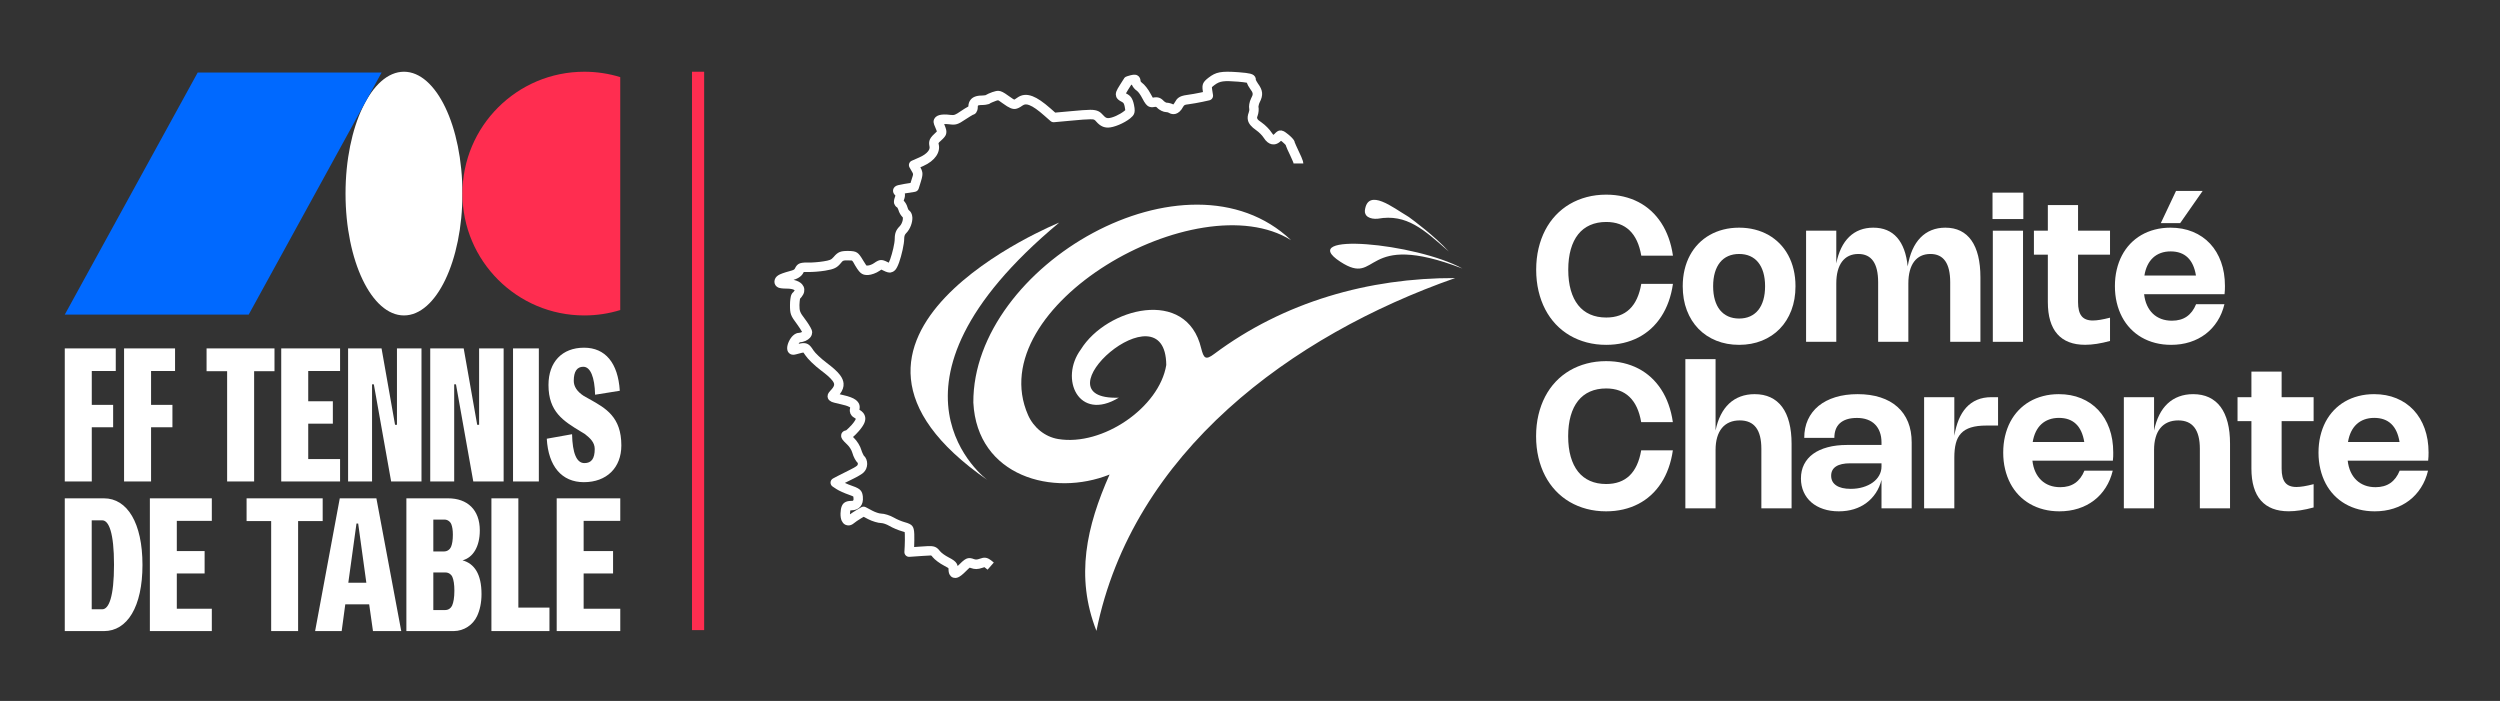
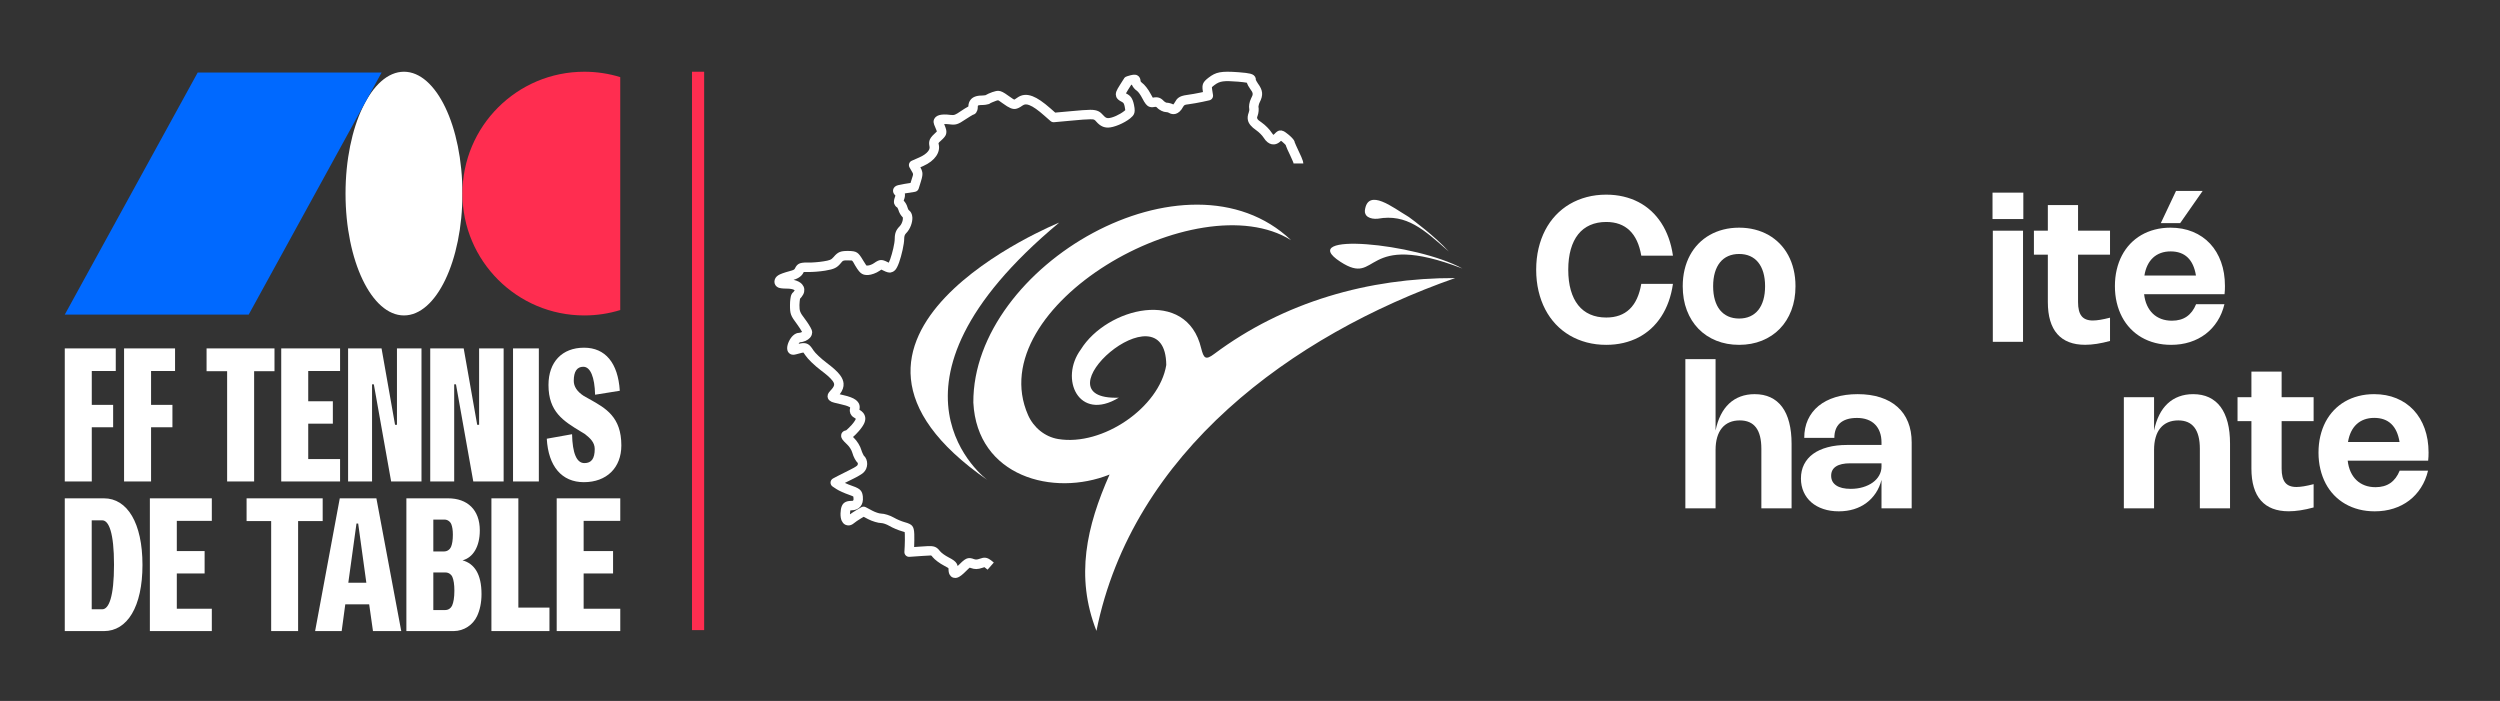
<svg xmlns="http://www.w3.org/2000/svg" width="100%" height="100%" viewBox="0 0 856 240" version="1.1" xml:space="preserve" style="fill-rule:evenodd;clip-rule:evenodd;stroke-linejoin:round;stroke-miterlimit:2;">
  <rect x="0" y="0" width="856" height="240" fill="#333333" stroke="none" />
  <g transform="matrix(1,0,0,1,-598,-819)">
    <g id="dual_horizontal_white_text" transform="matrix(0.557,0,0,0.411,377.156,819.874)">
      <rect x="396.639" y="0" width="1536.2" height="580.841" style="fill:none;" />
      <g transform="matrix(1,0,0,1,0,0.116)">
        <g transform="matrix(1,0,0,1,0,54.522)">
          <g transform="matrix(2.48,0,0,3.359,-633.024,-177.829)">
            <path d="M803.852,102.944C803.852,104.852 804.063,106.544 804.483,108.019C804.904,109.494 805.515,110.734 806.315,111.738C807.115,112.742 808.1,113.502 809.271,114.019C810.442,114.536 811.777,114.794 813.277,114.794C815.686,114.794 817.615,114.098 819.065,112.707C820.515,111.315 821.477,109.227 821.952,106.444L829.802,106.444C829.577,108.011 829.221,109.473 828.733,110.832C828.246,112.19 827.638,113.43 826.908,114.55C826.179,115.671 825.34,116.667 824.39,117.538C823.44,118.409 822.39,119.142 821.24,119.738C820.09,120.334 818.846,120.788 817.508,121.1C816.171,121.413 814.756,121.569 813.265,121.569C811.565,121.569 809.956,121.369 808.44,120.969C806.923,120.569 805.521,119.992 804.233,119.238C802.946,118.484 801.788,117.561 800.758,116.469C799.729,115.377 798.856,114.142 798.14,112.763C797.423,111.384 796.871,109.869 796.483,108.219C796.096,106.569 795.902,104.811 795.902,102.944C795.902,101.069 796.096,99.309 796.483,97.663C796.871,96.017 797.423,94.505 798.14,93.125C798.856,91.746 799.729,90.511 800.758,89.419C801.788,88.327 802.946,87.405 804.233,86.65C805.521,85.896 806.923,85.319 808.44,84.919C809.956,84.519 811.565,84.319 813.265,84.319C814.756,84.319 816.171,84.475 817.508,84.788C818.846,85.1 820.09,85.555 821.24,86.15C822.39,86.746 823.44,87.48 824.39,88.35C825.34,89.221 826.179,90.217 826.908,91.338C827.638,92.459 828.246,93.698 828.733,95.057C829.221,96.415 829.577,97.877 829.802,99.444L821.952,99.444C821.477,96.669 820.511,94.584 819.052,93.188C817.594,91.792 815.669,91.094 813.277,91.094C811.777,91.094 810.442,91.352 809.271,91.869C808.1,92.386 807.115,93.146 806.315,94.15C805.515,95.155 804.904,96.394 804.483,97.869C804.063,99.344 803.852,101.036 803.852,102.944Z" style="fill:white;fill-rule:nonzero;" />
          </g>
          <g transform="matrix(2.48,0,0,3.359,-633.024,-177.829)">
            <path d="M832.227,107.032C832.227,105.565 832.381,104.188 832.69,102.9C832.998,101.613 833.442,100.432 834.021,99.357C834.6,98.282 835.302,97.321 836.127,96.475C836.952,95.63 837.881,94.913 838.915,94.325C839.948,93.738 841.077,93.288 842.302,92.975C843.527,92.663 844.827,92.507 846.202,92.507C847.577,92.507 848.877,92.663 850.102,92.975C851.327,93.288 852.456,93.738 853.49,94.325C854.523,94.913 855.452,95.63 856.277,96.475C857.102,97.321 857.804,98.282 858.383,99.357C858.963,100.432 859.406,101.613 859.715,102.9C860.023,104.188 860.177,105.565 860.177,107.032C860.177,109.232 859.836,111.225 859.152,113.013C858.469,114.8 857.511,116.327 856.277,117.594C855.044,118.861 853.571,119.84 851.858,120.532C850.146,121.223 848.261,121.569 846.202,121.569C844.144,121.569 842.258,121.223 840.546,120.532C838.833,119.84 837.361,118.861 836.127,117.594C834.894,116.327 833.936,114.8 833.252,113.013C832.569,111.225 832.227,109.232 832.227,107.032ZM839.765,107.032C839.765,108.307 839.911,109.442 840.202,110.438C840.494,111.434 840.915,112.271 841.465,112.95C842.015,113.63 842.69,114.148 843.49,114.507C844.29,114.865 845.194,115.044 846.202,115.044C847.219,115.044 848.125,114.865 848.921,114.507C849.717,114.148 850.39,113.63 850.94,112.95C851.49,112.271 851.911,111.434 852.202,110.438C852.494,109.442 852.64,108.307 852.64,107.032C852.64,105.757 852.494,104.623 852.202,103.632C851.911,102.64 851.49,101.802 850.94,101.119C850.39,100.436 849.717,99.917 848.921,99.563C848.125,99.209 847.219,99.032 846.202,99.032C845.194,99.032 844.29,99.209 843.49,99.563C842.69,99.917 842.015,100.436 841.465,101.119C840.915,101.802 840.494,102.64 840.202,103.632C839.911,104.623 839.765,105.757 839.765,107.032Z" style="fill:white;fill-rule:nonzero;" />
          </g>
          <g transform="matrix(2.48,0,0,3.359,-633.024,-177.829)">
-             <path d="M870.29,120.819L862.802,120.819L862.802,93.257L870.29,93.257L870.29,101.369C870.573,99.936 870.983,98.667 871.521,97.563C872.058,96.459 872.715,95.532 873.49,94.782C874.265,94.032 875.152,93.465 876.152,93.082C877.152,92.698 878.256,92.507 879.465,92.507C881.956,92.507 883.921,93.323 885.358,94.957C886.796,96.59 887.673,98.977 887.99,102.119C888.24,100.569 888.629,99.198 889.158,98.007C889.688,96.815 890.348,95.811 891.14,94.994C891.931,94.177 892.846,93.559 893.883,93.138C894.921,92.717 896.069,92.507 897.327,92.507C898.744,92.507 899.992,92.773 901.071,93.307C902.15,93.84 903.056,94.627 903.79,95.669C904.523,96.711 905.077,97.996 905.452,99.525C905.827,101.055 906.015,102.815 906.015,104.807L906.015,120.819L898.527,120.819L898.527,106.057C898.527,101.373 896.894,99.032 893.627,99.032C892.752,99.032 891.975,99.192 891.296,99.513C890.617,99.834 890.044,100.305 889.577,100.925C889.111,101.546 888.756,102.311 888.515,103.219C888.273,104.127 888.152,105.173 888.152,106.357L888.152,120.819L880.665,120.819L880.665,106.057C880.665,101.373 879.031,99.032 875.765,99.032C874.89,99.032 874.113,99.192 873.433,99.513C872.754,99.834 872.181,100.305 871.715,100.925C871.248,101.546 870.894,102.311 870.652,103.219C870.411,104.127 870.29,105.173 870.29,106.357L870.29,120.819Z" style="fill:white;fill-rule:nonzero;" />
-           </g>
+             </g>
          <g transform="matrix(2.48,0,0,3.359,-633.024,-177.829)">
            <path d="M916.652,90.369L909.015,90.369L909.015,83.819L916.652,83.819L916.652,90.369ZM916.577,120.819L909.09,120.819L909.09,93.257L916.577,93.257L916.577,120.819Z" style="fill:white;fill-rule:nonzero;" />
          </g>
          <g transform="matrix(2.48,0,0,3.359,-633.024,-177.829)">
            <path d="M938.14,120.607C935.831,121.24 933.773,121.557 931.965,121.557C928.931,121.557 926.633,120.667 925.071,118.888C923.508,117.109 922.727,114.465 922.727,110.957L922.727,99.207L919.277,99.207L919.277,93.257L922.727,93.257L922.727,86.907L930.215,86.907L930.215,93.257L938.14,93.257L938.14,99.207L930.215,99.207L930.215,110.969C930.215,112.552 930.506,113.709 931.09,114.438C931.673,115.167 932.602,115.532 933.877,115.532C934.394,115.532 934.998,115.475 935.69,115.363C936.381,115.25 937.198,115.073 938.14,114.832L938.14,120.607Z" style="fill:white;fill-rule:nonzero;" />
          </g>
          <g transform="matrix(2.48,0,0,3.359,-633.024,-177.829)">
            <path d="M966.502,111.482C966.127,113.048 965.542,114.455 964.746,115.7C963.95,116.946 962.981,118.005 961.84,118.875C960.698,119.746 959.404,120.413 957.958,120.875C956.513,121.338 954.952,121.569 953.277,121.569C951.894,121.569 950.588,121.411 949.358,121.094C948.129,120.777 947,120.321 945.971,119.725C944.942,119.13 944.017,118.402 943.196,117.544C942.375,116.686 941.681,115.717 941.115,114.638C940.548,113.559 940.113,112.38 939.808,111.1C939.504,109.821 939.352,108.457 939.352,107.007C939.352,105.565 939.502,104.205 939.802,102.925C940.102,101.646 940.533,100.469 941.096,99.394C941.658,98.319 942.344,97.357 943.152,96.507C943.961,95.657 944.875,94.936 945.896,94.344C946.917,93.752 948.036,93.298 949.252,92.982C950.469,92.665 951.761,92.507 953.127,92.507C955.161,92.507 957.008,92.85 958.671,93.538C960.333,94.225 961.754,95.2 962.933,96.463C964.113,97.725 965.023,99.246 965.665,101.025C966.306,102.805 966.627,104.786 966.627,106.969C966.627,107.302 966.621,107.638 966.608,107.975C966.596,108.313 966.569,108.657 966.527,109.007L946.59,109.007C946.706,110.04 946.95,110.963 947.321,111.775C947.692,112.588 948.171,113.275 948.758,113.838C949.346,114.4 950.038,114.832 950.833,115.132C951.629,115.432 952.515,115.582 953.49,115.582C954.956,115.582 956.183,115.238 957.171,114.55C958.158,113.863 958.927,112.84 959.477,111.482L966.502,111.482ZM959.44,104.382C959.123,102.398 958.44,100.905 957.39,99.9C956.34,98.896 954.931,98.394 953.165,98.394C952.273,98.394 951.461,98.527 950.727,98.794C949.994,99.061 949.352,99.448 948.802,99.957C948.252,100.465 947.796,101.092 947.433,101.838C947.071,102.584 946.815,103.432 946.665,104.382L959.44,104.382ZM961.102,83.394L954.503,83.394L950.728,91.382L955.528,91.382L961.102,83.394Z" style="fill:white;fill-rule:nonzero;" />
          </g>
        </g>
        <g transform="matrix(1,0,0,1,0,54.522)">
          <g transform="matrix(2.48,0,0,3.359,-1091.26,-39.132)">
-             <path d="M988.602,102.944C988.602,104.852 988.813,106.544 989.233,108.019C989.654,109.494 990.265,110.734 991.065,111.738C991.865,112.742 992.85,113.502 994.021,114.019C995.192,114.536 996.527,114.794 998.027,114.794C1000.44,114.794 1002.37,114.098 1003.82,112.707C1005.26,111.315 1006.23,109.227 1006.7,106.444L1014.55,106.444C1014.33,108.011 1013.97,109.473 1013.48,110.832C1013,112.19 1012.39,113.43 1011.66,114.55C1010.93,115.671 1010.09,116.667 1009.14,117.538C1008.19,118.409 1007.14,119.142 1005.99,119.738C1004.84,120.334 1003.6,120.788 1002.26,121.1C1000.92,121.413 999.506,121.569 998.015,121.569C996.315,121.569 994.706,121.369 993.19,120.969C991.673,120.569 990.271,119.992 988.983,119.238C987.696,118.484 986.538,117.561 985.508,116.469C984.479,115.377 983.606,114.142 982.89,112.763C982.173,111.384 981.621,109.869 981.233,108.219C980.846,106.569 980.652,104.811 980.652,102.944C980.652,101.069 980.846,99.309 981.233,97.663C981.621,96.017 982.173,94.505 982.89,93.125C983.606,91.746 984.479,90.511 985.508,89.419C986.538,88.327 987.696,87.405 988.983,86.65C990.271,85.896 991.673,85.319 993.19,84.919C994.706,84.519 996.315,84.319 998.015,84.319C999.506,84.319 1000.92,84.475 1002.26,84.788C1003.6,85.1 1004.84,85.555 1005.99,86.15C1007.14,86.746 1008.19,87.48 1009.14,88.35C1010.09,89.221 1010.93,90.217 1011.66,91.338C1012.39,92.459 1013,93.698 1013.48,95.057C1013.97,96.415 1014.33,97.877 1014.55,99.444L1006.7,99.444C1006.23,96.669 1005.26,94.584 1003.8,93.188C1002.34,91.792 1000.42,91.094 998.027,91.094C996.527,91.094 995.192,91.352 994.021,91.869C992.85,92.386 991.865,93.146 991.065,94.15C990.265,95.155 989.654,96.394 989.233,97.869C988.813,99.344 988.602,101.036 988.602,102.944Z" style="fill:white;fill-rule:nonzero;" />
-           </g>
+             </g>
          <g transform="matrix(2.48,0,0,3.359,-1091.26,-39.132)">
            <path d="M1025.14,120.819L1017.65,120.819L1017.65,83.819L1025.14,83.819L1025.14,101.532C1025.43,100.073 1025.86,98.784 1026.43,97.663C1026.99,96.542 1027.69,95.6 1028.5,94.838C1029.32,94.075 1030.26,93.496 1031.32,93.1C1032.38,92.705 1033.55,92.507 1034.83,92.507C1036.31,92.507 1037.62,92.773 1038.76,93.307C1039.9,93.84 1040.85,94.625 1041.63,95.663C1042.4,96.7 1042.99,97.986 1043.38,99.519C1043.78,101.052 1043.98,102.815 1043.98,104.807L1043.98,120.819L1036.49,120.819L1036.49,106.057C1036.49,103.707 1036.05,101.946 1035.16,100.775C1034.28,99.605 1032.94,99.019 1031.14,99.019C1030.18,99.019 1029.33,99.18 1028.59,99.5C1027.85,99.821 1027.22,100.292 1026.71,100.913C1026.2,101.534 1025.81,102.3 1025.54,103.213C1025.27,104.125 1025.14,105.173 1025.14,106.357L1025.14,120.819Z" style="fill:white;fill-rule:nonzero;" />
          </g>
          <g transform="matrix(2.48,0,0,3.359,-1091.26,-39.132)">
            <path d="M1047.12,103.357C1047.12,101.69 1047.42,100.186 1048.03,98.844C1048.65,97.502 1049.53,96.363 1050.67,95.425C1051.82,94.488 1053.21,93.767 1054.84,93.263C1056.47,92.759 1058.32,92.507 1060.37,92.507C1062.46,92.507 1064.34,92.775 1066,93.313C1067.66,93.85 1069.07,94.632 1070.21,95.657C1071.37,96.682 1072.24,97.936 1072.85,99.419C1073.45,100.902 1073.75,102.586 1073.75,104.469L1073.75,120.819L1066.27,120.819L1066.27,113.769C1065.96,114.977 1065.48,116.063 1064.85,117.025C1064.21,117.988 1063.44,118.807 1062.53,119.482C1061.63,120.157 1060.6,120.673 1059.45,121.032C1058.29,121.39 1057.04,121.569 1055.69,121.569C1054.28,121.569 1053,121.375 1051.85,120.988C1050.69,120.6 1049.7,120.05 1048.88,119.338C1048.06,118.625 1047.43,117.769 1046.98,116.769C1046.53,115.769 1046.3,114.657 1046.3,113.432C1046.3,112.123 1046.56,110.955 1047.08,109.925C1047.6,108.896 1048.35,108.025 1049.33,107.313C1050.31,106.6 1051.51,106.055 1052.93,105.675C1054.34,105.296 1055.95,105.107 1057.75,105.107L1066.27,105.107L1066.27,104.469C1066.27,103.519 1066.13,102.669 1065.85,101.919C1065.58,101.169 1065.18,100.534 1064.66,100.013C1064.15,99.492 1063.51,99.094 1062.76,98.819C1062,98.544 1061.15,98.407 1060.19,98.407C1059.22,98.407 1058.39,98.521 1057.68,98.75C1056.98,98.98 1056.4,99.309 1055.93,99.738C1055.47,100.167 1055.13,100.686 1054.91,101.294C1054.69,101.902 1054.58,102.59 1054.58,103.357L1047.12,103.357ZM1058.53,109.657C1056.97,109.657 1055.79,109.917 1054.99,110.438C1054.19,110.959 1053.79,111.727 1053.79,112.744C1053.79,113.786 1054.21,114.588 1055.05,115.15C1055.88,115.713 1057.08,115.994 1058.64,115.994C1059.74,115.994 1060.75,115.855 1061.68,115.575C1062.61,115.296 1063.42,114.911 1064.1,114.419C1064.78,113.927 1065.31,113.344 1065.69,112.669C1066.07,111.994 1066.27,111.261 1066.27,110.469L1066.27,109.657L1058.53,109.657Z" style="fill:white;fill-rule:nonzero;" />
          </g>
          <g transform="matrix(2.48,0,0,3.359,-1091.26,-39.132)">
-             <path d="M1084.32,120.819L1076.83,120.819L1076.83,93.257L1084.32,93.257L1084.32,102.832C1084.57,101.357 1084.93,100.027 1085.41,98.844C1085.9,97.661 1086.52,96.657 1087.27,95.832C1088.02,95.007 1088.91,94.371 1089.95,93.925C1090.98,93.48 1092.18,93.257 1093.53,93.257L1095.16,93.257L1095.16,100.294L1092.28,100.294C1090.74,100.294 1089.47,100.452 1088.45,100.769C1087.42,101.086 1086.61,101.571 1086,102.225C1085.38,102.88 1084.95,103.705 1084.7,104.7C1084.44,105.696 1084.32,106.873 1084.32,108.232L1084.32,120.819Z" style="fill:white;fill-rule:nonzero;" />
-           </g>
+             </g>
          <g transform="matrix(2.48,0,0,3.359,-1091.26,-39.132)">
-             <path d="M1123.59,111.482C1123.21,113.048 1122.63,114.455 1121.83,115.7C1121.04,116.946 1120.07,118.005 1118.93,118.875C1117.79,119.746 1116.49,120.413 1115.05,120.875C1113.6,121.338 1112.04,121.569 1110.37,121.569C1108.98,121.569 1107.67,121.411 1106.45,121.094C1105.22,120.777 1104.09,120.321 1103.06,119.725C1102.03,119.13 1101.1,118.402 1100.28,117.544C1099.46,116.686 1098.77,115.717 1098.2,114.638C1097.64,113.559 1097.2,112.38 1096.9,111.1C1096.59,109.821 1096.44,108.457 1096.44,107.007C1096.44,105.565 1096.59,104.205 1096.89,102.925C1097.19,101.646 1097.62,100.469 1098.18,99.394C1098.75,98.319 1099.43,97.357 1100.24,96.507C1101.05,95.657 1101.96,94.936 1102.98,94.344C1104,93.752 1105.12,93.298 1106.34,92.982C1107.56,92.665 1108.85,92.507 1110.21,92.507C1112.25,92.507 1114.1,92.85 1115.76,93.538C1117.42,94.225 1118.84,95.2 1120.02,96.463C1121.2,97.725 1122.11,99.246 1122.75,101.025C1123.39,102.805 1123.71,104.786 1123.71,106.969C1123.71,107.302 1123.71,107.638 1123.7,107.975C1123.68,108.313 1123.66,108.657 1123.62,109.007L1103.68,109.007C1103.79,110.04 1104.04,110.963 1104.41,111.775C1104.78,112.588 1105.26,113.275 1105.85,113.838C1106.43,114.4 1107.12,114.832 1107.92,115.132C1108.72,115.432 1109.6,115.582 1110.58,115.582C1112.04,115.582 1113.27,115.238 1114.26,114.55C1115.25,113.863 1116.02,112.84 1116.57,111.482L1123.59,111.482ZM1116.53,104.382C1116.21,102.398 1115.53,100.905 1114.48,99.9C1113.43,98.896 1112.02,98.394 1110.25,98.394C1109.36,98.394 1108.55,98.527 1107.82,98.794C1107.08,99.061 1106.44,99.448 1105.89,99.957C1105.34,100.465 1104.88,101.092 1104.52,101.838C1104.16,102.584 1103.9,103.432 1103.75,104.382L1116.53,104.382Z" style="fill:white;fill-rule:nonzero;" />
-           </g>
+             </g>
          <g transform="matrix(2.48,0,0,3.359,-1091.26,-39.132)">
            <path d="M1133.83,120.819L1126.34,120.819L1126.34,93.257L1133.83,93.257L1133.83,101.544C1134.12,100.086 1134.55,98.794 1135.12,97.669C1135.68,96.544 1136.37,95.6 1137.19,94.838C1138.01,94.075 1138.95,93.496 1140.01,93.1C1141.07,92.705 1142.24,92.507 1143.52,92.507C1145,92.507 1146.31,92.773 1147.45,93.307C1148.58,93.84 1149.54,94.625 1150.32,95.663C1151.09,96.7 1151.67,97.986 1152.07,99.519C1152.47,101.052 1152.66,102.815 1152.66,104.807L1152.66,120.819L1145.18,120.819L1145.18,106.057C1145.18,101.365 1143.39,99.019 1139.83,99.019C1138.87,99.019 1138.02,99.18 1137.28,99.5C1136.54,99.821 1135.91,100.292 1135.4,100.913C1134.88,101.534 1134.49,102.3 1134.23,103.213C1133.96,104.125 1133.83,105.173 1133.83,106.357L1133.83,120.819Z" style="fill:white;fill-rule:nonzero;" />
          </g>
          <g transform="matrix(2.48,0,0,3.359,-1091.26,-39.132)">
            <path d="M1173.38,120.607C1171.07,121.24 1169.01,121.557 1167.2,121.557C1164.17,121.557 1161.87,120.667 1160.31,118.888C1158.75,117.109 1157.96,114.465 1157.96,110.957L1157.96,99.207L1154.52,99.207L1154.52,93.257L1157.96,93.257L1157.96,86.907L1165.45,86.907L1165.45,93.257L1173.38,93.257L1173.38,99.207L1165.45,99.207L1165.45,110.969C1165.45,112.552 1165.74,113.709 1166.33,114.438C1166.91,115.167 1167.84,115.532 1169.12,115.532C1169.63,115.532 1170.24,115.475 1170.93,115.363C1171.62,115.25 1172.44,115.073 1173.38,114.832L1173.38,120.607Z" style="fill:white;fill-rule:nonzero;" />
          </g>
          <g transform="matrix(2.48,0,0,3.359,-1091.26,-39.132)">
            <path d="M1201.74,111.482C1201.37,113.048 1200.78,114.455 1199.98,115.7C1199.19,116.946 1198.22,118.005 1197.08,118.875C1195.94,119.746 1194.64,120.413 1193.2,120.875C1191.75,121.338 1190.19,121.569 1188.52,121.569C1187.13,121.569 1185.83,121.411 1184.6,121.094C1183.37,120.777 1182.24,120.321 1181.21,119.725C1180.18,119.13 1179.25,118.402 1178.43,117.544C1177.61,116.686 1176.92,115.717 1176.35,114.638C1175.79,113.559 1175.35,112.38 1175.05,111.1C1174.74,109.821 1174.59,108.457 1174.59,107.007C1174.59,105.565 1174.74,104.205 1175.04,102.925C1175.34,101.646 1175.77,100.469 1176.33,99.394C1176.9,98.319 1177.58,97.357 1178.39,96.507C1179.2,95.657 1180.11,94.936 1181.13,94.344C1182.15,93.752 1183.27,93.298 1184.49,92.982C1185.71,92.665 1187,92.507 1188.37,92.507C1190.4,92.507 1192.25,92.85 1193.91,93.538C1195.57,94.225 1196.99,95.2 1198.17,96.463C1199.35,97.725 1200.26,99.246 1200.9,101.025C1201.54,102.805 1201.87,104.786 1201.87,106.969C1201.87,107.302 1201.86,107.638 1201.85,107.975C1201.83,108.313 1201.81,108.657 1201.77,109.007L1181.83,109.007C1181.94,110.04 1182.19,110.963 1182.56,111.775C1182.93,112.588 1183.41,113.275 1184,113.838C1184.58,114.4 1185.28,114.832 1186.07,115.132C1186.87,115.432 1187.75,115.582 1188.73,115.582C1190.19,115.582 1191.42,115.238 1192.41,114.55C1193.4,113.863 1194.16,112.84 1194.71,111.482L1201.74,111.482ZM1194.68,104.382C1194.36,102.398 1193.68,100.905 1192.63,99.9C1191.58,98.896 1190.17,98.394 1188.4,98.394C1187.51,98.394 1186.7,98.527 1185.96,98.794C1185.23,99.061 1184.59,99.448 1184.04,99.957C1183.49,100.465 1183.03,101.092 1182.67,101.838C1182.31,102.584 1182.05,103.432 1181.9,104.382L1194.68,104.382Z" style="fill:white;fill-rule:nonzero;" />
          </g>
        </g>
      </g>
      <g transform="matrix(4.818,0,0,1.979,872.54,57.632)">
        <g transform="matrix(0.965,0,0,3.182,0,3.37193e-07)">
          <path d="M58.143,37.339C67.37,30.445 78.569,27.263 90.005,27.296C68.404,34.874 47.339,50.328 42.576,73.973C39.756,66.775 41.275,60.15 44.312,53.289C36.88,56.274 26.802,53.569 26.3,43.766C26.216,25.616 54.577,9.24 68.309,22.283C55.928,14.56 27.221,31.051 33.536,45.42C34.255,47.054 35.744,48.297 37.508,48.59C43.381,49.576 50.891,44.422 51.809,38.802C51.722,28.071 34.222,43.493 45.532,43.123C40.212,46.358 37.652,40.617 40.516,36.737C43.928,31.24 54.504,28.478 56.424,36.587C56.762,37.895 56.987,38.211 58.143,37.339ZM74.83,25.142C68.727,21.168 84.795,22.643 90.967,26.035C77.505,20.858 80.052,28.542 74.83,25.142ZM79.777,19.444C79.272,19.489 78.816,19.425 78.453,19.195C78.175,19.018 78.026,18.674 78.068,18.348C78.455,15.274 81.9,18.06 83.679,19.092C83.757,19.137 83.827,19.182 83.9,19.234C84.484,19.658 87.259,21.704 89.18,23.798C85.864,20.884 83.6,18.763 79.777,19.444Z" style="fill:white;" />
        </g>
        <g transform="matrix(0.965,0,0,3.182,0,3.37193e-07)">
          <path d="M28.179,54.028C28.179,54.028 11.467,41.794 37.652,19.96C37.652,19.96 0.655,34.932 28.179,54.028Z" style="fill:white;" />
        </g>
        <g transform="matrix(0.965,0,0,3.182,0,3.37193e-07)">
          <path d="M15.118,25.26C15.171,25.148 15.251,24.968 15.308,24.807C15.598,23.982 15.907,22.704 15.907,22.101C15.907,21.364 16.094,20.912 16.547,20.461L16.547,20.46C16.761,20.248 16.905,19.924 16.965,19.63C16.989,19.513 16.983,19.339 16.98,19.279C16.748,19.071 16.482,18.639 16.386,18.258C16.36,18.154 16.254,17.982 16.241,17.962L16.118,17.879L15.996,17.757L15.84,17.473C15.779,17.282 15.774,16.999 15.947,16.543L15.948,16.542C15.968,16.491 15.986,16.428 15.999,16.385L15.997,16.383C15.943,16.329 15.898,16.28 15.864,16.236L15.762,16.079L15.701,15.914L15.682,15.764L15.703,15.574L15.775,15.397L15.896,15.242L16.07,15.114C16.215,15.033 16.559,14.942 17.211,14.837L17.213,14.837L17.998,14.713L18.164,14.178C18.273,13.827 18.349,13.662 18.322,13.504C18.306,13.415 18.253,13.336 18.184,13.216L18.183,13.215L17.865,12.66C17.778,12.505 17.759,12.321 17.814,12.153C17.87,11.985 17.995,11.847 18.157,11.776L19.162,11.334C19.673,11.109 20.066,10.84 20.307,10.537C20.47,10.331 20.556,10.115 20.507,9.894C20.44,9.589 20.437,9.36 20.491,9.146C20.562,8.864 20.744,8.584 21.19,8.179C21.298,8.081 21.416,7.964 21.475,7.906C21.463,7.863 21.444,7.799 21.425,7.744C21.357,7.557 21.253,7.316 21.115,6.989L21.04,6.661L21.053,6.473L21.109,6.289L21.224,6.099L21.365,5.956L21.589,5.817C21.655,5.786 21.73,5.758 21.813,5.735C22.13,5.647 22.632,5.624 23.269,5.711C23.785,5.782 23.943,5.693 24.594,5.246C25.004,4.965 25.402,4.722 25.64,4.599C25.65,4.21 25.766,3.911 25.956,3.683C26.222,3.364 26.676,3.153 27.393,3.153C27.59,3.153 27.868,3.11 27.909,3.104C28.106,2.986 28.452,2.819 28.814,2.695C29.182,2.568 29.423,2.517 29.649,2.532C29.967,2.553 30.291,2.707 30.951,3.191C31.188,3.364 31.372,3.496 31.526,3.587C31.603,3.634 31.661,3.671 31.718,3.678C31.765,3.685 31.795,3.641 31.849,3.609C31.924,3.563 32.008,3.505 32.104,3.437C32.679,3.028 33.322,2.933 34.139,3.246C34.77,3.487 35.54,4.01 36.514,4.867L37.127,5.407L39.098,5.228C40.423,5.107 41.23,5.037 41.758,5.037C42.279,5.037 42.591,5.11 42.834,5.227C43.084,5.348 43.27,5.524 43.509,5.791C43.713,6.019 43.88,6.14 44.116,6.138C44.654,6.135 45.652,5.679 46.256,5.194L46.256,5.194C46.302,5.157 46.357,5.107 46.388,5.078C46.379,5.005 46.353,4.808 46.316,4.633C46.243,4.286 46.191,4.113 45.972,4.008C45.516,3.791 45.294,3.566 45.202,3.337L45.137,3.016L45.157,2.797C45.169,2.739 45.186,2.676 45.21,2.608C45.283,2.403 45.444,2.119 45.708,1.708C45.95,1.331 46.197,0.932 46.197,0.932C46.197,0.932 46.149,1.05 46.143,1.073L46.236,0.866L46.332,0.757L46.449,0.674C46.506,0.641 46.785,0.542 47.119,0.458C47.549,0.35 47.809,0.392 47.958,0.463L48.181,0.624L48.324,0.835L48.392,1.057C48.402,1.113 48.408,1.179 48.41,1.255C48.434,1.292 48.522,1.415 48.594,1.462C48.904,1.664 49.433,2.318 49.745,2.933C49.852,3.145 49.965,3.335 50.025,3.431C50.035,3.429 50.045,3.427 50.055,3.426C50.685,3.3 51.081,3.431 51.509,3.904C51.585,3.987 51.79,4.08 51.813,4.091C52.116,4.096 52.514,4.206 52.739,4.332C52.79,4.272 52.886,4.153 52.944,4.04C53.084,3.77 53.231,3.587 53.418,3.445C53.66,3.262 53.99,3.142 54.582,3.066C55.057,3.004 55.842,2.866 56.327,2.76L56.66,2.687L56.641,2.568C56.562,2.078 56.583,1.794 56.695,1.545C56.797,1.314 56.996,1.093 57.412,0.776C58.367,0.049 59.008,-0.111 61.384,0.066C62.135,0.122 62.633,0.187 62.915,0.258C63.024,0.286 63.113,0.317 63.18,0.348L63.381,0.469L63.554,0.667L63.637,0.883L63.647,1.067C63.683,1.143 63.802,1.385 63.911,1.533C64.274,2.024 64.442,2.406 64.477,2.783C64.512,3.167 64.413,3.566 64.138,4.098C64.054,4.26 64,4.585 63.994,4.619C64.064,4.92 64.025,5.455 63.886,5.821C63.838,5.947 63.8,6.048 63.825,6.146C63.876,6.35 64.094,6.493 64.429,6.725C64.902,7.053 65.489,7.653 65.737,8.052L65.738,8.053C65.801,8.157 65.864,8.242 65.928,8.307C65.942,8.32 65.962,8.337 65.978,8.349C66.014,8.322 66.08,8.271 66.122,8.225L66.123,8.224C66.381,7.94 66.578,7.822 66.754,7.784L67.036,7.773L67.358,7.88C67.49,7.948 67.668,8.081 67.938,8.295L67.939,8.295C68.289,8.574 68.581,8.889 68.689,9.066L68.773,9.241L68.815,9.458C68.814,9.436 68.803,9.363 68.803,9.363C68.803,9.363 69.061,10 69.311,10.501C69.575,11.031 69.797,11.56 69.877,11.823L69.932,12.138L68.682,12.138C68.682,12.157 68.689,12.216 68.689,12.216C68.689,12.216 68.437,11.551 68.192,11.059C67.932,10.537 67.711,10.032 67.629,9.796L67.61,9.706C67.555,9.647 67.342,9.419 67.161,9.275C67.1,9.226 67.037,9.178 66.981,9.136C66.572,9.554 66.149,9.669 65.762,9.596C65.406,9.528 65.016,9.266 64.675,8.713C64.495,8.423 64.063,7.993 63.719,7.754C63.034,7.281 62.717,6.868 62.612,6.45C62.532,6.131 62.561,5.788 62.718,5.376C62.772,5.233 62.808,5.025 62.779,4.914C62.701,4.614 62.789,3.984 63.029,3.522C63.162,3.265 63.249,3.084 63.232,2.898C63.215,2.705 63.092,2.528 62.906,2.277C62.696,1.993 62.539,1.686 62.457,1.452C62.213,1.413 61.781,1.35 61.29,1.314C59.432,1.175 58.915,1.204 58.168,1.773C58.076,1.844 57.998,1.905 57.933,1.961C57.9,1.989 57.86,2.032 57.842,2.051C57.844,2.094 57.854,2.243 57.875,2.369L57.987,3.072C58.04,3.4 57.828,3.711 57.504,3.782L56.595,3.982C56.08,4.095 55.246,4.241 54.742,4.307C54.329,4.361 54.181,4.371 54.054,4.616C53.761,5.182 53.398,5.472 53.062,5.569L52.812,5.61L52.559,5.593C52.413,5.566 52.263,5.509 52.115,5.415C52.042,5.37 51.894,5.342 51.787,5.341C51.442,5.339 50.894,5.086 50.585,4.745L50.584,4.745C50.5,4.652 50.422,4.628 50.299,4.653C49.936,4.725 49.692,4.701 49.475,4.594C49.238,4.479 48.988,4.204 48.631,3.5C48.426,3.097 48.114,2.642 47.91,2.509C47.617,2.317 47.382,2.006 47.259,1.715C47.226,1.725 47.196,1.733 47.167,1.742C47.069,1.899 46.922,2.131 46.76,2.384C46.65,2.556 46.548,2.736 46.478,2.863C46.489,2.869 46.5,2.874 46.51,2.88C47.068,3.146 47.353,3.492 47.539,4.375C47.678,5.03 47.654,5.349 47.535,5.604C47.448,5.788 47.302,5.958 47.038,6.17C46.224,6.825 44.852,7.385 44.124,7.39C43.543,7.393 43.081,7.189 42.577,6.625C42.47,6.505 42.402,6.408 42.289,6.353C42.17,6.296 42.013,6.289 41.758,6.289C41.252,6.289 40.48,6.359 39.211,6.474L36.973,6.678C36.803,6.693 36.633,6.638 36.504,6.525L35.688,5.808C34.864,5.082 34.227,4.619 33.693,4.415C33.347,4.283 33.071,4.284 32.827,4.458C32.419,4.747 32.13,4.888 31.857,4.921C31.467,4.968 31.037,4.804 30.212,4.2C30.025,4.063 29.879,3.957 29.756,3.879C29.676,3.828 29.627,3.784 29.569,3.781C29.472,3.775 29.376,3.825 29.219,3.879C28.947,3.972 28.586,4.142 28.586,4.142C28.586,4.142 28.629,4.108 28.642,4.093L28.496,4.207L28.337,4.28C28.155,4.345 27.779,4.405 27.393,4.405C27.259,4.405 27.142,4.413 27.043,4.436C26.989,4.448 26.942,4.453 26.915,4.485C26.881,4.526 26.889,4.586 26.889,4.657C26.889,4.824 26.864,4.978 26.827,5.102L26.676,5.411L26.548,5.548L26.414,5.635L26.268,5.691L26.25,5.693C26.177,5.734 25.692,6.01 25.302,6.278C24.234,7.011 23.946,7.067 23.099,6.951C22.872,6.92 22.63,6.919 22.444,6.926C22.567,7.225 22.648,7.439 22.69,7.607C22.721,7.734 22.736,7.844 22.736,7.943L22.723,8.13L22.676,8.315C22.595,8.544 22.405,8.762 22.034,9.102L22.032,9.104C21.862,9.258 21.749,9.348 21.702,9.454C21.68,9.504 21.712,9.552 21.728,9.625C21.953,10.645 21.26,11.775 19.667,12.479L19.295,12.642C19.44,12.901 19.519,13.092 19.553,13.291C19.604,13.582 19.559,13.904 19.358,14.549L19.076,15.457C19.005,15.684 18.811,15.852 18.576,15.889L17.409,16.073C17.352,16.082 17.295,16.092 17.24,16.102C17.288,16.323 17.267,16.591 17.116,16.987C17.107,17.009 17.099,17.033 17.092,17.056C17.296,17.263 17.511,17.608 17.597,17.949L17.598,17.95C17.633,18.09 17.706,18.265 17.78,18.32L17.959,18.488L18.086,18.677C18.169,18.835 18.224,19.03 18.238,19.254C18.28,19.889 17.969,20.81 17.429,21.347C17.223,21.553 17.158,21.766 17.158,22.101C17.158,22.796 16.821,24.273 16.487,25.223C16.31,25.725 16.108,26.094 15.97,26.231L15.968,26.233C15.866,26.336 15.769,26.408 15.675,26.459L15.373,26.561C15.161,26.593 14.877,26.548 14.393,26.299L14.39,26.298C14.3,26.251 14.197,26.204 14.139,26.179C14.083,26.213 13.977,26.281 13.881,26.348C13.48,26.634 12.814,26.872 12.401,26.892L12.399,26.892C12.051,26.908 11.81,26.863 11.585,26.74C11.327,26.598 11.07,26.307 10.674,25.634L10.673,25.633C10.465,25.278 10.389,25.078 10.251,24.987C10.218,24.965 10.176,24.973 10.122,24.969C10.012,24.961 9.878,24.961 9.713,24.96L9.712,24.96C9.425,24.959 9.248,24.952 9.106,25.01C8.986,25.06 8.911,25.165 8.782,25.319C8.281,25.917 7.936,26.12 6.705,26.318C6.004,26.433 4.978,26.513 4.422,26.493C4.268,26.489 4.141,26.487 4.033,26.491C3.978,26.492 3.913,26.499 3.872,26.504C3.864,26.519 3.856,26.536 3.849,26.549C3.658,26.97 3.251,27.32 2.532,27.532C3.051,27.648 3.434,27.861 3.651,28.104L3.849,28.402L3.915,28.577L3.951,28.762L3.928,29.138C3.903,29.249 3.861,29.364 3.799,29.48L3.798,29.483C3.689,29.683 3.527,29.89 3.385,30.033C3.363,30.175 3.309,30.559 3.309,30.863C3.309,31.7 3.381,31.84 4.024,32.697C4.433,33.239 4.777,33.801 4.901,34.093C4.932,34.168 4.954,34.233 4.967,34.285L4.993,34.486L4.931,34.825L4.827,35.033C4.79,35.092 4.747,35.148 4.697,35.204C4.419,35.511 3.893,35.769 3.348,35.794C3.325,35.823 3.263,35.902 3.195,36.002C3.408,35.95 3.576,35.918 3.716,35.907C4.015,35.882 4.236,35.935 4.432,36.041C4.666,36.169 4.873,36.41 5.153,36.853C5.392,37.229 6.188,37.974 6.91,38.514L6.911,38.516C7.755,39.151 8.33,39.668 8.671,40.122C8.968,40.515 9.111,40.881 9.142,41.232C9.182,41.698 9.025,42.166 8.636,42.672C8.776,42.706 8.93,42.743 9.088,42.778L9.088,42.778C9.883,42.954 10.408,43.161 10.719,43.389C11.212,43.752 11.357,44.182 11.235,44.719C11.704,44.984 11.932,45.311 11.998,45.67C12.04,45.902 12.016,46.162 11.894,46.459C11.773,46.752 11.538,47.105 11.17,47.533C10.898,47.849 10.615,48.129 10.388,48.324C10.42,48.355 10.452,48.386 10.484,48.416C10.93,48.834 11.359,49.539 11.504,50.075L11.504,50.075C11.575,50.339 11.786,50.735 11.809,50.777C12.428,51.315 12.425,52.467 11.752,53.055C11.546,53.237 10.96,53.591 10.438,53.838C10.105,53.999 9.664,54.219 9.315,54.398C9.6,54.532 9.951,54.676 10.252,54.778C10.957,55.014 11.265,55.211 11.438,55.443C11.579,55.634 11.657,55.863 11.693,56.215C11.752,56.79 11.619,57.219 11.381,57.511C11.124,57.827 10.725,58.027 10.157,58.027C10.119,58.027 10.072,58.029 10.033,58.034C10.018,58.129 9.994,58.305 9.99,58.463C9.989,58.492 9.99,58.523 9.991,58.553C10.224,58.384 10.531,58.18 10.798,58.021L10.8,58.02L11.468,57.625C11.655,57.514 11.887,57.509 12.079,57.611L12.944,58.072C13.329,58.273 13.855,58.457 14.121,58.457C14.526,58.457 15.286,58.691 15.802,58.992C16.181,59.215 16.814,59.483 17.209,59.59C17.788,59.746 18.061,59.895 18.22,60.089C18.384,60.29 18.473,60.582 18.492,61.175C18.506,61.62 18.499,62.352 18.476,62.8L18.471,62.88L19.371,62.816C20.082,62.765 20.502,62.742 20.78,62.765C21.088,62.791 21.287,62.87 21.46,62.987C21.609,63.087 21.738,63.228 21.905,63.439C22.086,63.668 22.588,64.02 23.01,64.237C23.642,64.556 23.93,64.79 24.081,65.034C24.148,65.144 24.196,65.259 24.226,65.392C24.301,65.325 24.378,65.253 24.449,65.179L24.45,65.179C24.998,64.616 25.307,64.418 25.576,64.364C25.808,64.317 26.044,64.347 26.378,64.475C26.617,64.565 26.81,64.547 27.09,64.447C27.431,64.323 27.661,64.276 27.869,64.292C28.169,64.313 28.465,64.46 29.006,64.933L28.183,65.875C28.003,65.717 27.817,65.58 27.769,65.545C27.725,65.557 27.609,65.59 27.516,65.624L27.511,65.626C26.891,65.847 26.465,65.845 25.937,65.646L25.935,65.645C25.9,65.631 25.855,65.616 25.822,65.607C25.748,65.67 25.545,65.846 25.346,66.052C24.889,66.521 24.53,66.789 24.284,66.891L24.123,66.944L23.933,66.973L23.637,66.933L23.473,66.859L23.333,66.752L23.151,66.505C23.075,66.354 23.019,66.127 23.019,65.815C23.019,65.772 23.013,65.711 23.011,65.687C22.995,65.673 22.955,65.639 22.923,65.618C22.808,65.54 22.652,65.457 22.445,65.352L22.443,65.351C21.856,65.051 21.177,64.535 20.925,64.216L20.923,64.215C20.858,64.132 20.817,64.065 20.759,64.024C20.7,63.979 20.621,64.005 20.475,64.007C20.238,64.009 19.916,64.031 19.46,64.065L17.854,64.178C17.675,64.191 17.499,64.126 17.372,64C17.244,63.875 17.177,63.7 17.186,63.521L17.228,62.734C17.25,62.315 17.256,61.631 17.243,61.215C17.24,61.106 17.23,60.981 17.223,60.901C17.141,60.874 17.008,60.831 16.886,60.798C16.404,60.669 15.633,60.343 15.171,60.072C14.846,59.882 14.376,59.708 14.121,59.708C13.727,59.708 12.933,59.478 12.363,59.179L12.36,59.177L11.802,58.88L11.437,59.097C11.102,59.296 10.691,59.576 10.525,59.719L10.522,59.721C10.426,59.802 10.332,59.863 10.243,59.909L10.079,59.976L9.895,60.017L9.627,60.012L9.366,59.926L9.2,59.817L9.069,59.686L8.892,59.398C8.793,59.172 8.728,58.846 8.74,58.428C8.763,57.628 8.958,57.236 9.236,57.025C9.44,56.868 9.727,56.775 10.157,56.775C10.269,56.775 10.361,56.783 10.411,56.721C10.48,56.638 10.466,56.507 10.45,56.341C10.445,56.293 10.433,56.229 10.426,56.193C10.357,56.161 10.113,56.05 9.854,55.964L9.851,55.962C9.272,55.765 8.543,55.436 8.227,55.23L7.701,54.885C7.516,54.763 7.409,54.553 7.419,54.332C7.43,54.111 7.556,53.912 7.751,53.808L8.393,53.469C8.751,53.278 9.428,52.937 9.898,52.71L9.902,52.708C10.305,52.518 10.768,52.257 10.924,52.117L10.93,52.112C10.998,52.054 11.027,51.962 11.031,51.875C11.032,51.819 11.033,51.758 10.992,51.724L10.986,51.719C10.78,51.547 10.45,50.965 10.298,50.402C10.203,50.054 9.919,49.6 9.63,49.33L9.629,49.329C9.294,49.013 9.088,48.791 8.986,48.645L8.873,48.439L8.819,48.219L8.843,47.957L8.9,47.818L8.984,47.696L9.093,47.594L9.25,47.505L9.44,47.45C9.454,47.448 9.468,47.446 9.482,47.444C9.604,47.336 9.973,47.006 10.223,46.716C10.443,46.46 10.605,46.246 10.702,46.06C10.726,46.013 10.749,45.945 10.76,45.909C10.726,45.882 10.654,45.826 10.596,45.795C10.442,45.714 10.325,45.622 10.235,45.525L10.049,45.237L9.968,44.907C9.958,44.778 9.97,44.63 10.012,44.462L10.012,44.46C10.029,44.391 9.955,44.377 9.873,44.333C9.636,44.207 9.288,44.104 8.818,44C8.13,43.847 7.728,43.746 7.527,43.652L7.251,43.466L7.154,43.35L7.072,43.197L7.024,42.959L7.072,42.662C7.12,42.536 7.24,42.362 7.441,42.147C7.676,41.898 7.84,41.687 7.888,41.467C7.931,41.264 7.831,41.077 7.653,40.848C7.357,40.467 6.863,40.044 6.16,39.516C5.304,38.875 4.382,37.97 4.098,37.525L4.096,37.523C4.002,37.372 3.881,37.21 3.84,37.154C3.798,37.158 3.718,37.166 3.651,37.179C3.461,37.217 3.219,37.286 2.902,37.376C2.741,37.422 2.611,37.441 2.51,37.442L2.304,37.423L2.143,37.37L1.945,37.238L1.798,37.055L1.713,36.84L1.684,36.583C1.684,36.019 2.046,35.29 2.456,34.907C2.592,34.781 2.733,34.687 2.867,34.63L3.049,34.569L3.262,34.545C3.389,34.545 3.551,34.477 3.658,34.424C3.523,34.192 3.272,33.775 3.027,33.451C2.123,32.249 2.059,32.037 2.059,30.863C2.059,30.287 2.14,29.754 2.228,29.524L2.374,29.272L2.543,29.125C2.534,29.131 2.511,29.148 2.511,29.148C2.511,29.148 2.623,29.012 2.684,28.914C2.64,28.886 2.569,28.841 2.511,28.818C2.47,28.803 2.429,28.79 2.383,28.777C2.33,28.762 2.272,28.749 2.211,28.738C2.045,28.708 1.859,28.692 1.654,28.692C1.037,28.692 0.685,28.633 0.499,28.548L0.31,28.433L0.135,28.244L0.028,28.006L0,27.784L0.034,27.532L0.142,27.283L0.305,27.085C0.356,27.036 0.416,26.987 0.488,26.94C0.745,26.77 1.234,26.588 2.109,26.352L2.11,26.351C2.417,26.269 2.633,26.203 2.712,26.031L2.713,26.03C2.85,25.73 2.997,25.554 3.199,25.43C3.42,25.296 3.761,25.224 4.459,25.243L4.465,25.243C4.96,25.261 5.877,25.186 6.503,25.083L6.506,25.082C7.273,24.959 7.513,24.888 7.824,24.516C8.124,24.157 8.351,23.969 8.629,23.855C8.885,23.748 9.199,23.706 9.718,23.709C10.355,23.712 10.671,23.767 10.935,23.94C11.175,24.097 11.39,24.384 11.751,24.999C11.888,25.232 11.993,25.405 12.088,25.531C12.127,25.582 12.137,25.627 12.177,25.639C12.223,25.651 12.276,25.645 12.341,25.642C12.57,25.631 12.935,25.487 13.157,25.328L13.162,25.325C13.567,25.039 13.81,24.933 14.038,24.914C14.273,24.894 14.527,24.959 14.966,25.187C15.016,25.213 15.07,25.238 15.118,25.26ZM26.185,5.701L26.098,5.713C26.115,5.713 26.152,5.707 26.185,5.701ZM62.399,0.994L62.438,0.821C62.416,0.879 62.403,0.937 62.399,0.994ZM67.589,9.606L67.565,9.497C67.566,9.519 67.577,9.562 67.589,9.606ZM25.949,4.48L26.098,4.461C26.048,4.461 25.998,4.467 25.949,4.48ZM17.046,19.333C17.046,19.334 17.047,19.334 17.047,19.334L17.046,19.333Z" style="fill:white;" />
        </g>
      </g>
      <g transform="matrix(0.981,0,0,1.328,436.475,56.918)">
        <rect x="392.862" y="0.537" width="7.613" height="350.288" style="fill:rgb(255,45,80);fill-rule:nonzero;" />
      </g>
      <g transform="matrix(0.981,0,0,1.329,436.304,57.15)">
        <path d="M212.554,0.362C232.78,0.362 249.176,34.561 249.176,76.746C249.176,118.932 232.78,153.13 212.554,153.13C192.329,153.13 175.933,118.932 175.933,76.746C175.933,34.561 192.329,0.362 212.554,0.362Z" style="fill:white;fill-rule:nonzero;" />
      </g>
      <g transform="matrix(0.981,0,0,1.329,436.304,57.15)">
        <path d="M348.079,3.741C340.96,1.547 333.399,0.362 325.56,0.362C283.375,0.362 249.176,34.56 249.176,76.746C249.176,118.931 283.375,153.13 325.56,153.13C333.399,153.13 340.96,151.945 348.079,149.751L348.079,3.741Z" style="fill:rgb(255,45,80);fill-rule:nonzero;" />
      </g>
      <g transform="matrix(0.981,0,0,1.329,436.304,57.15)">
        <path d="M0,152.623L115.243,152.623L198.537,0.869L83.294,0.869L0,152.623Z" style="fill:rgb(0,105,255);fill-rule:nonzero;" />
      </g>
      <g transform="matrix(0.981,0,0,1.329,436.304,57.15)">
        <path d="M242.695,335.066C241.955,336.678 240.327,337.801 238.438,337.803L230.946,337.803L230.946,314.263L238.597,314.263C240.509,314.267 242.154,315.415 242.881,317.059C243.679,318.918 244.143,321.747 244.143,325.677C244.143,329.954 243.592,333.065 242.695,335.066ZM230.946,281.093L237.879,281.093C239.865,281.095 241.562,282.336 242.244,284.082C242.837,285.59 243.191,287.722 243.191,290.604C243.191,293.974 242.763,296.543 242.008,298.295C241.279,299.917 239.656,301.052 237.765,301.066L230.946,301.066L230.946,281.093ZM249.255,306.654C255.912,304.871 260.074,297.975 260.074,287.87C260.074,274.911 252.227,267.778 240.219,267.778L214.064,267.778L214.064,351L243.731,351L243.732,350.993C250.191,350.942 255.755,347.135 258.342,341.645C260.101,337.914 261.144,333.217 261.144,327.816C261.144,315.214 256.626,308.675 249.255,306.654ZM177.675,320.683L182.788,283.59L183.858,283.59L188.97,320.683L177.675,320.683ZM195.271,267.778L172.325,267.778L156.87,351L173.514,351L175.773,334.237L190.753,334.237L193.131,351L210.846,351L195.271,267.778ZM348.093,267.778L348.093,281.925L325.136,281.925L325.136,300.829L343.575,300.829L343.575,314.858L325.136,314.858L325.136,336.971L348.093,336.971L348.093,351L308.254,351L308.254,267.778L348.093,267.778ZM284.229,267.778L284.229,336.258L303.715,336.258L303.715,351L267.347,351L267.347,267.778L284.229,267.778ZM161.616,267.778L161.616,282.044L146.214,282.044L146.214,351L129.332,351L129.332,282.044L113.93,282.044L113.93,267.778L161.616,267.778ZM258.437,221.697L249.976,173.794L229.008,173.794L229.008,257.206L244.022,257.206L244.022,196.316L245.142,196.316L255.986,257.206L275.004,257.206L275.004,173.794L259.631,173.794L259.631,221.697L258.437,221.697ZM348.768,234.619C348.768,216.728 339.007,211.288 328.673,205.531C327.483,204.867 326.288,204.202 325.091,203.505C321.017,200.829 318.951,197.678 318.951,194.14C318.951,188.279 320.96,185.307 324.92,185.307C329.355,185.307 332.044,191.688 332.316,202.834L347.793,200.348C346.692,182.935 338.747,173.35 325.399,173.35C311.649,173.35 303.107,182.311 303.107,196.736C303.107,213.612 312.488,219.311 323.349,225.909C324.206,226.429 325.07,226.954 325.97,227.512C329.193,230.054 332.086,232.68 332.086,236.861C332.086,242.887 330.037,245.694 325.638,245.694C320.76,245.694 318.151,239.601 317.882,227.584L302.044,230.412C302.998,247.727 311.456,257.651 325.279,257.651C339.549,257.651 348.768,248.61 348.768,234.619ZM206.962,221.697L198.502,173.794L177.534,173.794L177.534,257.206L192.548,257.206L192.548,196.316L193.668,196.316L204.512,257.206L223.53,257.206L223.53,173.794L208.158,173.794L208.158,221.697L206.962,221.697ZM92.146,267.778L92.146,281.925L70.206,281.925L70.206,300.829L87.629,300.829L87.629,314.858L70.206,314.858L70.206,336.971L92.146,336.971L92.146,351L53.323,351L53.323,267.778L92.146,267.778ZM16.882,337.328L23.486,337.328C27.647,337.328 30.857,329.481 30.857,309.389C30.857,289.415 27.647,281.569 23.486,281.569L16.882,281.569L16.882,337.328ZM24.556,267.778C39.179,267.778 48.69,283.233 48.69,309.508C48.69,335.782 39.179,351 24.556,351L0,351L0,267.778L24.556,267.778ZM297.068,173.794L297.068,257.206L280.891,257.206L280.891,173.794L297.068,173.794ZM172.514,173.794L172.514,187.974L152.56,187.974L152.56,206.921L167.986,206.921L167.986,220.982L152.56,220.982L152.56,243.145L172.514,243.145L172.514,257.206L135.64,257.206L135.64,173.794L172.514,173.794ZM131.417,173.794L131.417,188.094L118.656,188.094L118.656,257.206L101.735,257.206L101.735,188.094L88.855,188.094L88.855,173.794L131.417,173.794ZM69.108,173.794L69.108,187.974L54.073,187.974L54.073,209.185L67.462,209.185L67.462,223.246L54.073,223.246L54.073,257.206L37.153,257.206L37.153,173.794L69.108,173.794ZM31.954,173.794L31.954,187.974L16.92,187.974L16.92,209.185L30.309,209.185L30.309,223.246L16.92,223.246L16.92,257.206L0,257.206L0,173.794L31.954,173.794Z" style="fill:white;fill-rule:nonzero;" />
      </g>
    </g>
  </g>
</svg>